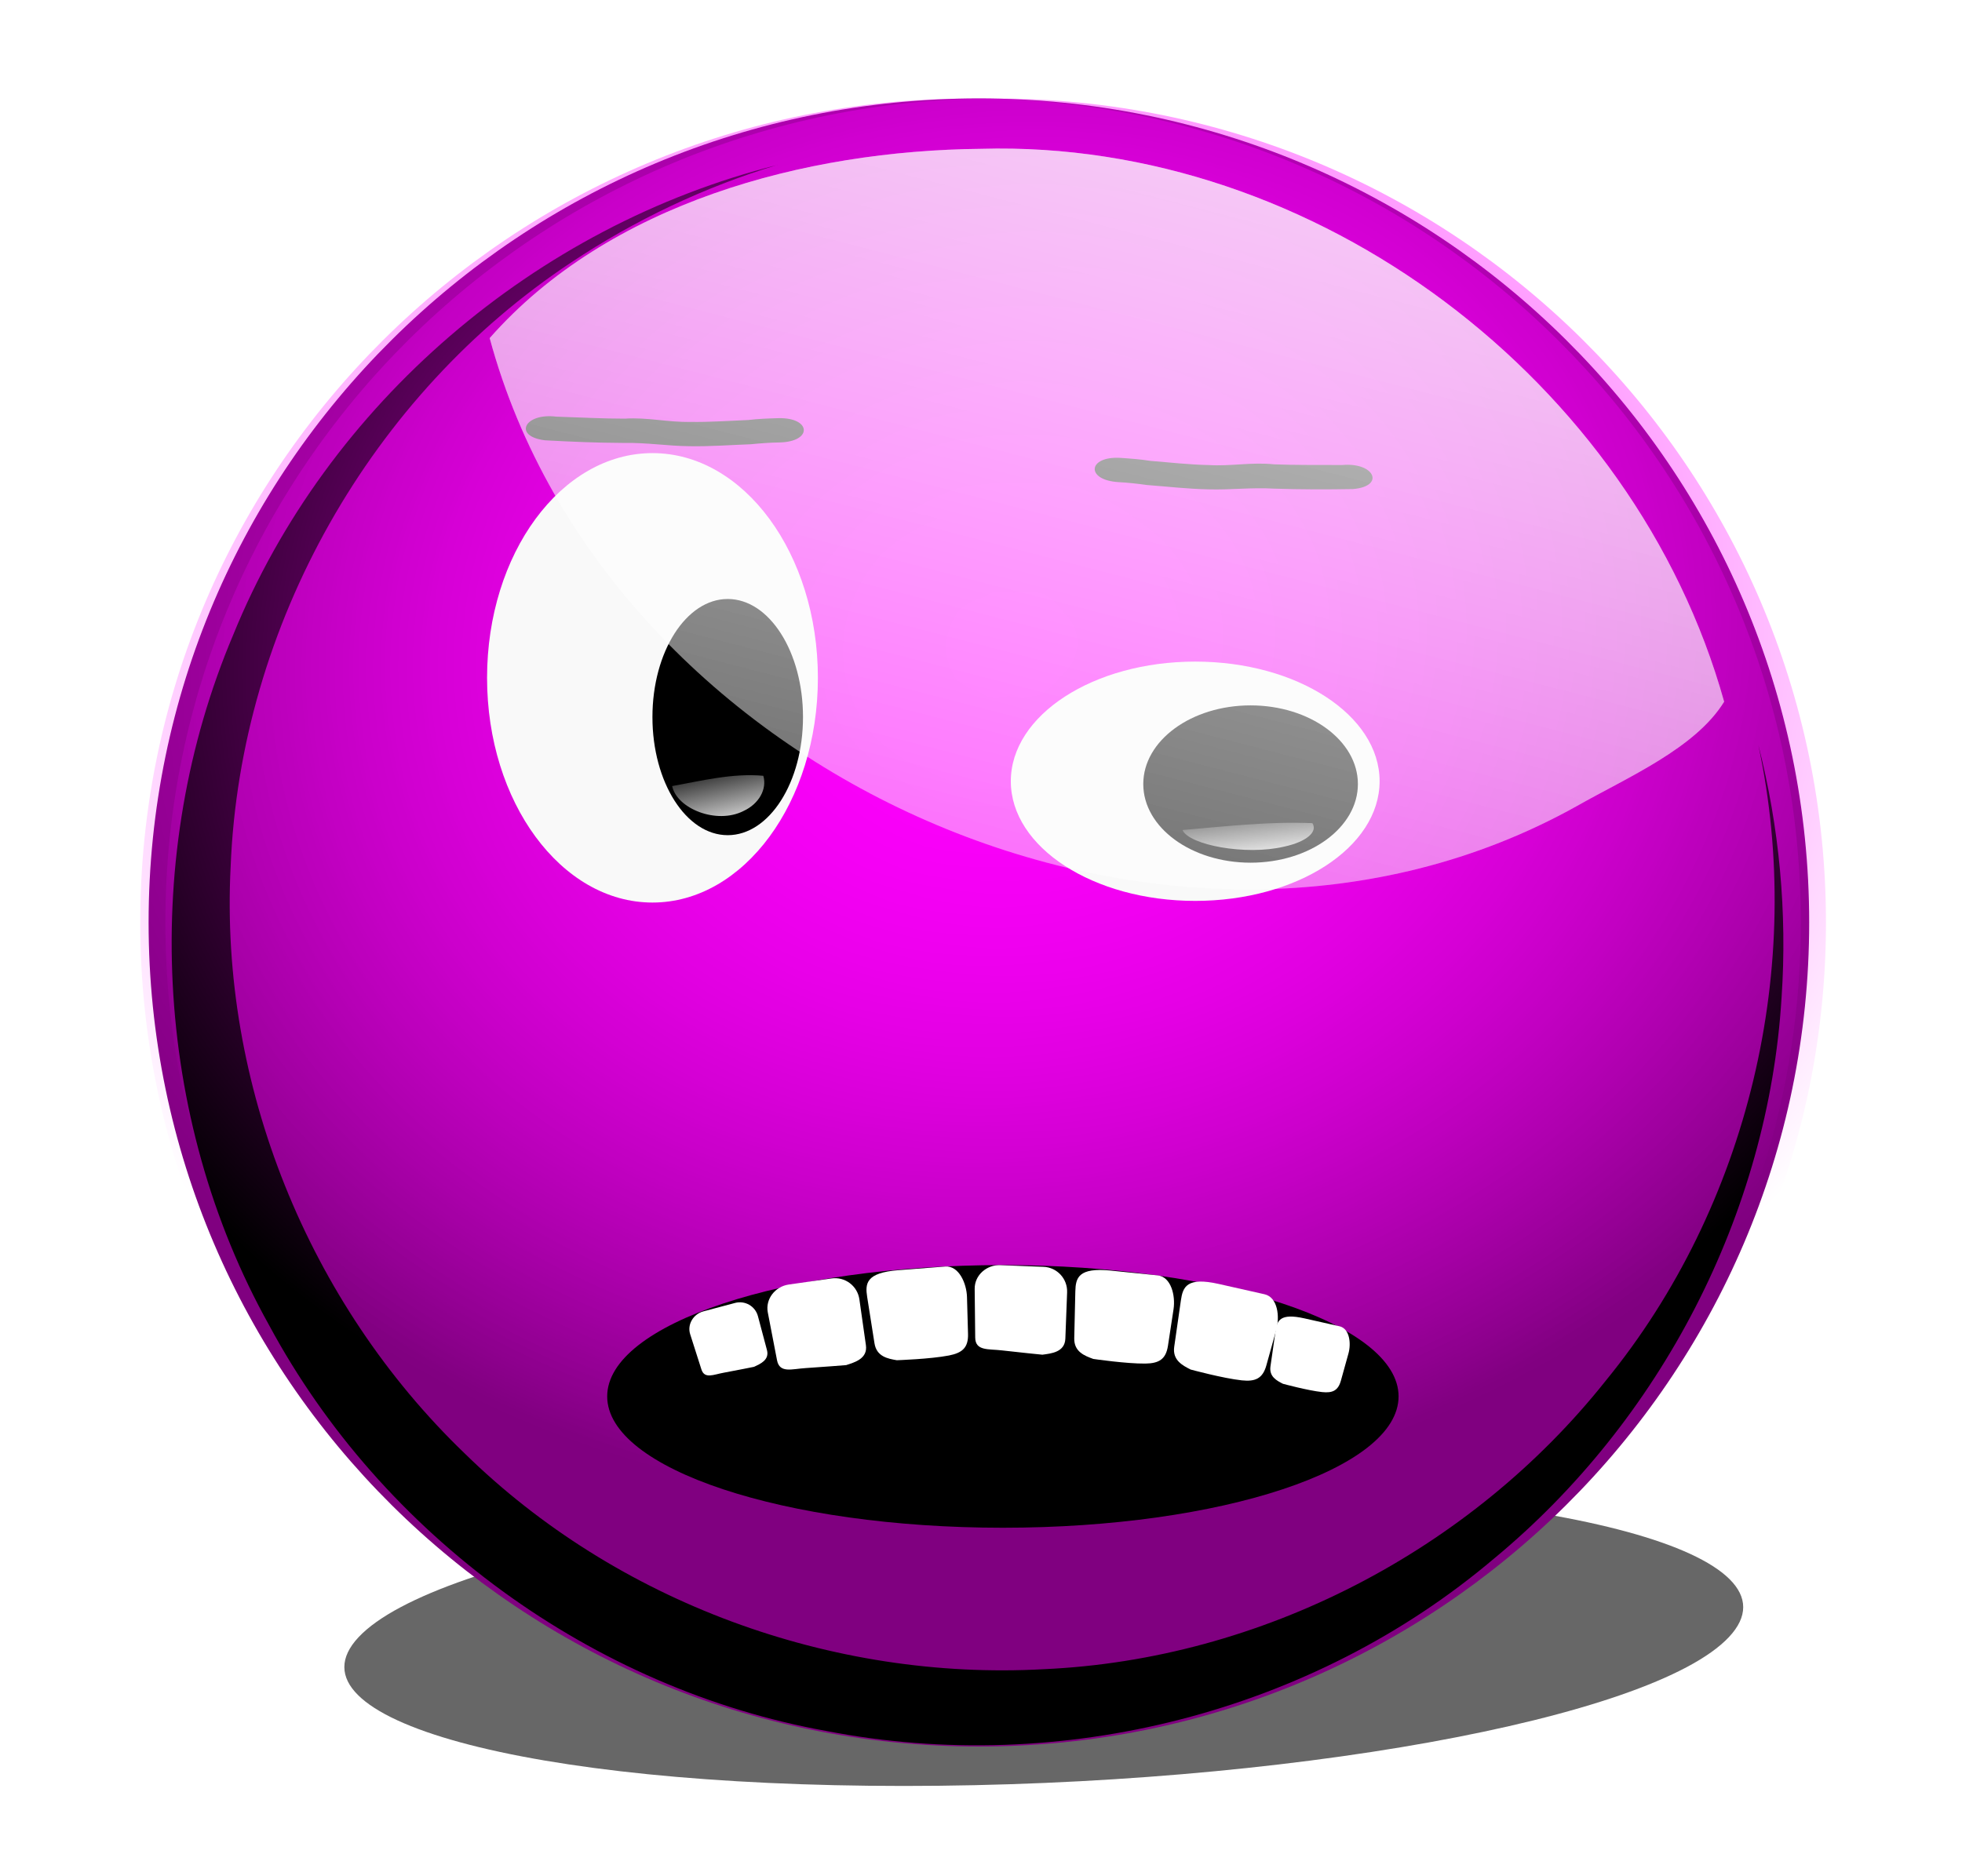
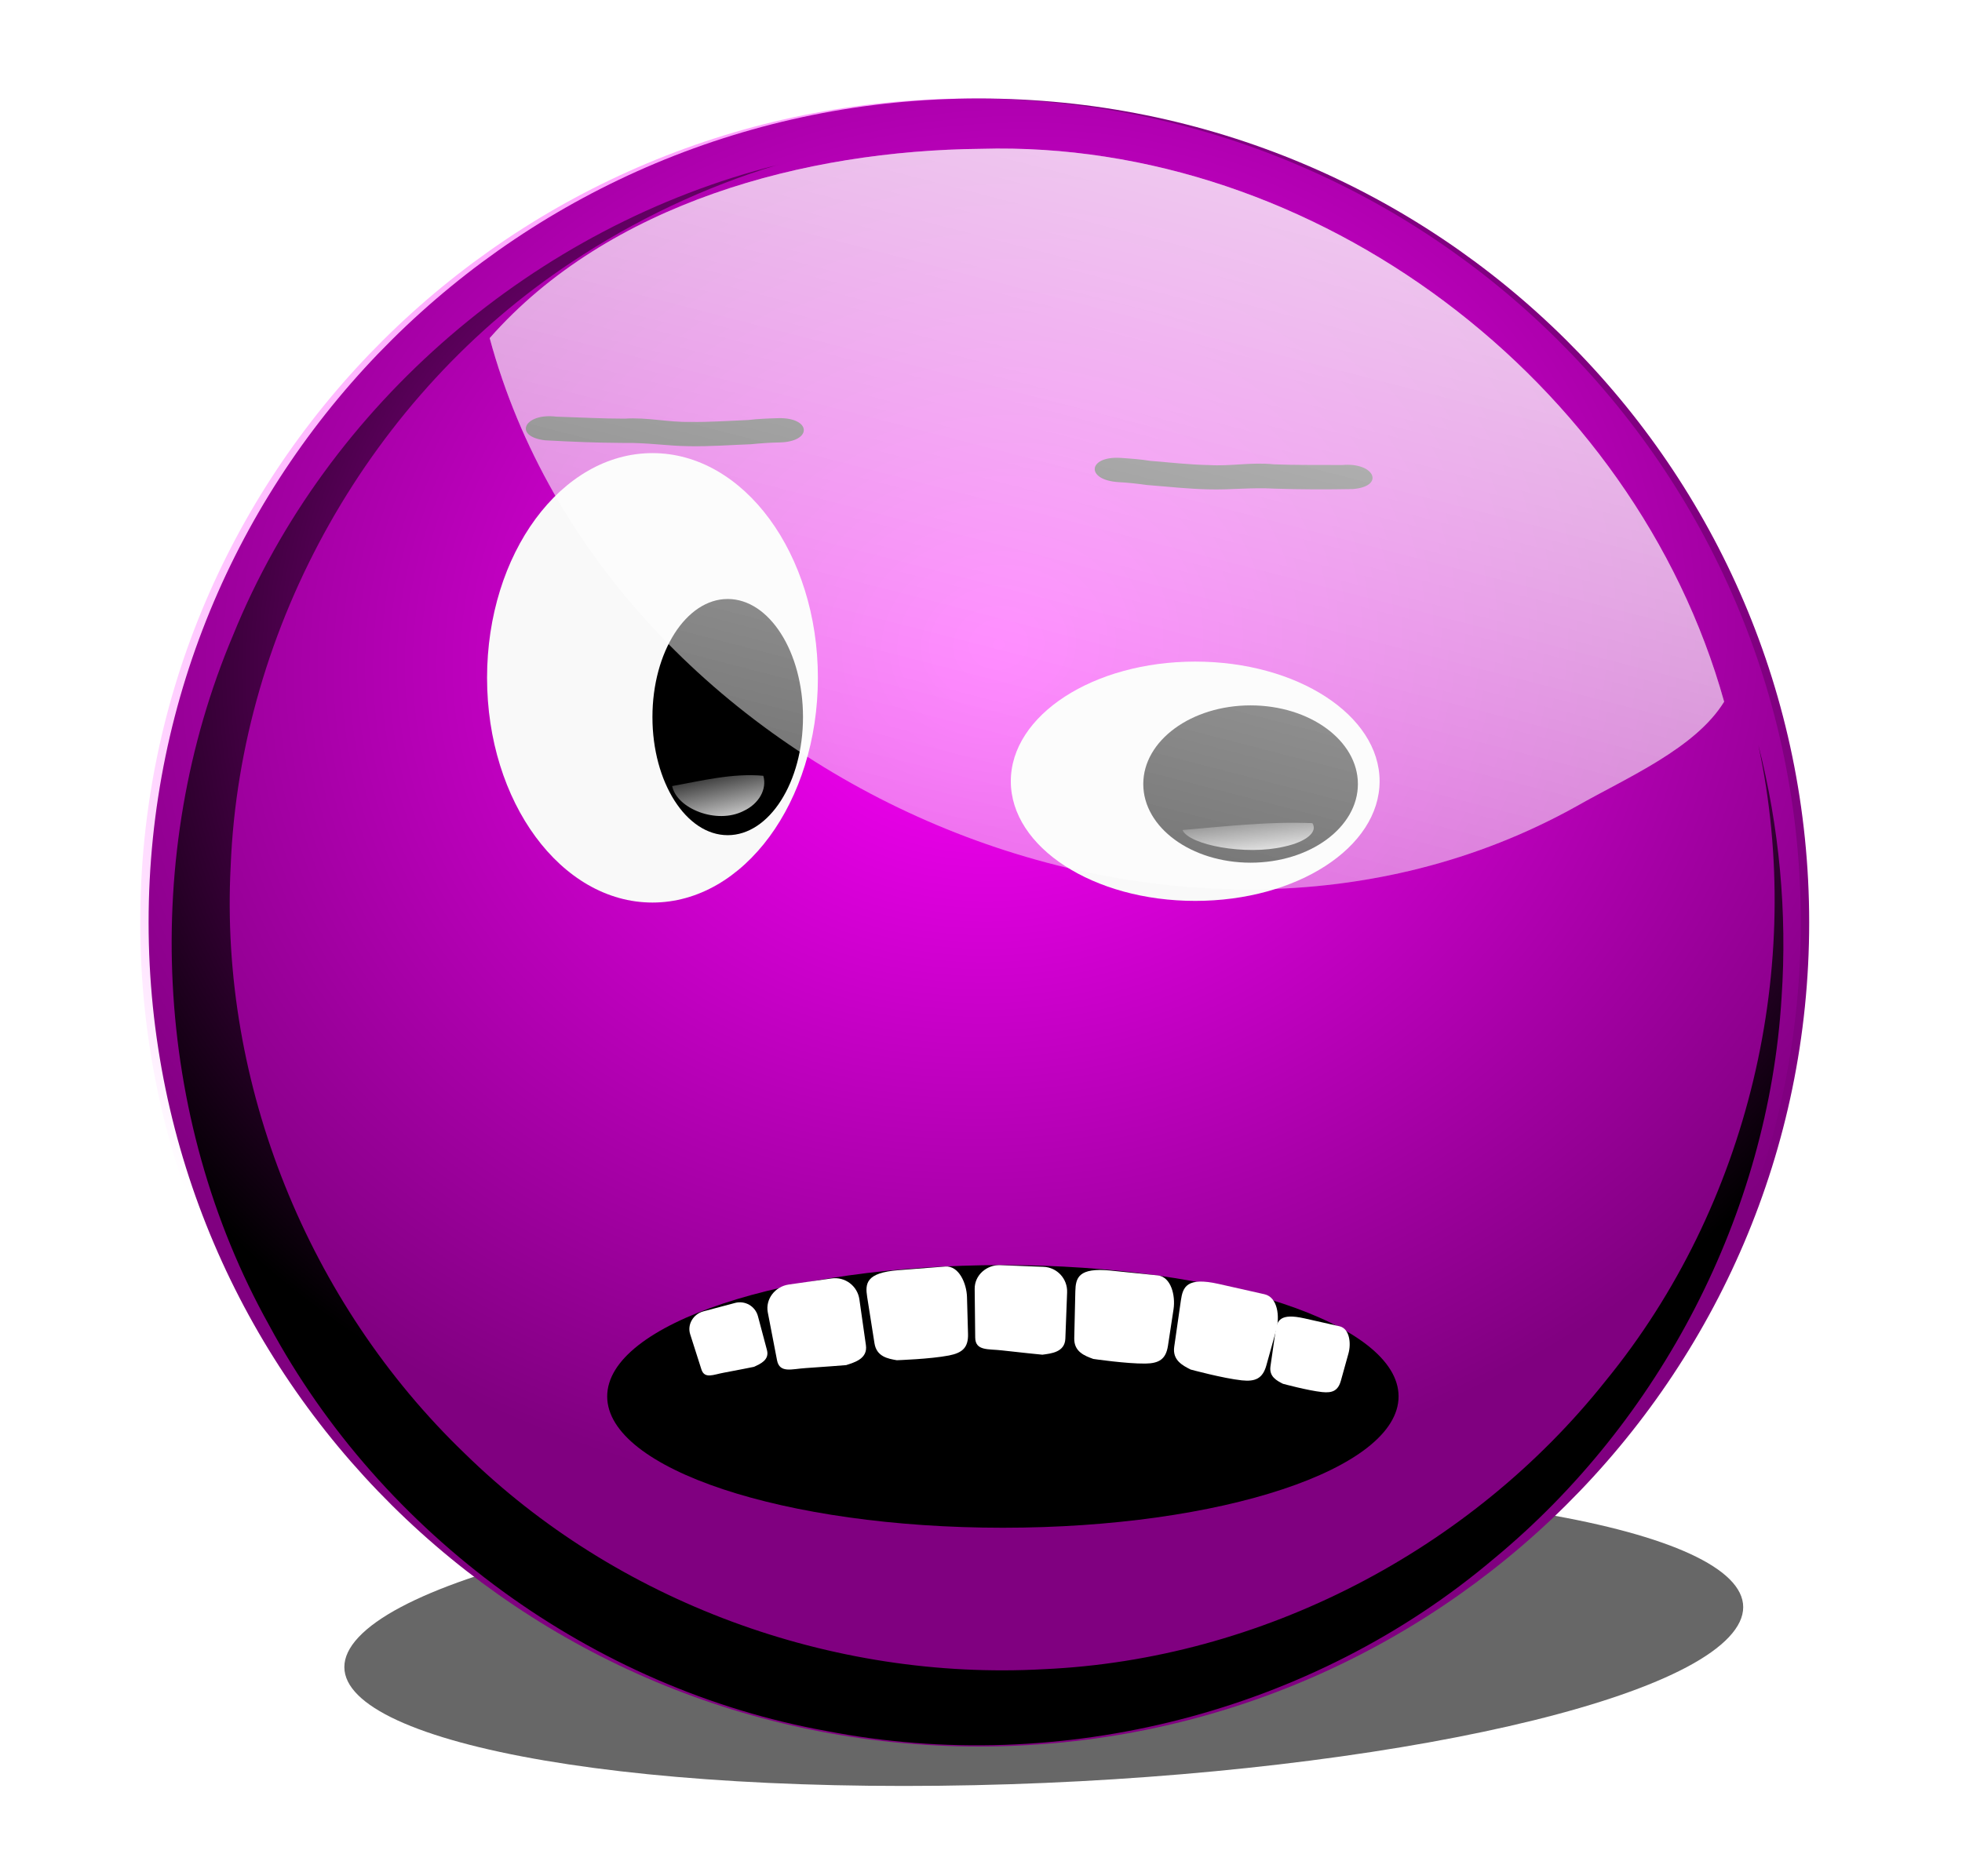
<svg xmlns="http://www.w3.org/2000/svg" xmlns:ns1="http://www.inkscape.org/namespaces/inkscape" xmlns:xlink="http://www.w3.org/1999/xlink" id="svg3341" viewBox="0 0 740.76 708.39" version="1.1" ns1:version="0.91 r13725">
  <defs id="defs3">
    <filter id="filter4112-5-7" height="1.271" width="1.234" color-interpolation-filters="sRGB" y="-.135" x="-.117">
      <feGaussianBlur id="feGaussianBlur4114-2-95" stdDeviation="9.732" />
    </filter>
    <radialGradient id="radialGradient6384" xlink:href="#linearGradient3900-4" gradientUnits="userSpaceOnUse" cy="1027.7" cx="-297.84" gradientTransform="matrix(.661 -.085 .072 .563 516.4 -1742)" r="251.32" />
    <linearGradient id="linearGradient3900-4">
      <stop id="stop3902-5" style="stop-color:#ff00ff" offset="0" />
      <stop id="stop3904-9" style="stop-color:#ff00ff;stop-opacity:0" offset="1" />
    </linearGradient>
    <filter id="filter4711-0" color-interpolation-filters="sRGB">
      <feGaussianBlur id="feGaussianBlur4713-15" stdDeviation="10.016" />
    </filter>
    <radialGradient id="radialGradient6386" xlink:href="#linearGradient3900-4" gradientUnits="userSpaceOnUse" cy="1027.7" cx="-297.84" gradientTransform="matrix(.661 -.085 .072 .563 512.25 -1742)" r="251.32" />
    <linearGradient id="linearGradient6388" y2="128.89" xlink:href="#linearGradient4153-32" gradientUnits="userSpaceOnUse" x2="151.48" gradientTransform="matrix(-.543 .146 -.299 -.265 718.04 141.22)" y1="101" x1="157.19" />
    <linearGradient id="linearGradient4153-32">
      <stop id="stop4155-1" style="stop-color:#ffffff" offset="0" />
      <stop id="stop4157-51" style="stop-color:#ffffff;stop-opacity:0" offset="1" />
    </linearGradient>
    <linearGradient id="linearGradient6390" y2="128.89" xlink:href="#linearGradient4153-32" gradientUnits="userSpaceOnUse" x2="151.48" gradientTransform="matrix(-.543 .146 -.299 -.265 765.61 139.51)" y1="101" x1="157.19" />
    <linearGradient id="linearGradient6392" y2="205.58" xlink:href="#linearGradient4153-32" gradientUnits="userSpaceOnUse" x2="178.74" gradientTransform="matrix(1.718 0 0 1.718 89.331 -1342.4)" y1="-35.273" x1="240.85" />
  </defs>
  <g id="layer1" transform="translate(-9.718 -22.365)">
    <g id="g6354" transform="matrix(2.288 0 0 2.288 -504.14 2869.7)">
      <path id="path5743" style="opacity:0.77;filter:url(#filter4112-5-7);fill:#000000" d="m259.87 144.73c0 47.607-38.877 86.2-86.833 86.2-47.957 0-86.833-38.593-86.833-86.2s38.877-86.2 86.833-86.2c47.957 0 86.833 38.593 86.833 86.2z" transform="matrix(1.302 0 -.268 .285 210.32 -1015.5)" />
      <path id="path5745" style="fill:#800080" d="m523.13-1092.2c0 75.117-61.342 136.01-137.01 136.01-75.669 0-137.01-60.894-137.01-136.01 0-75.117 61.342-136.01 137.01-136.01 75.669 0 137.01 60.894 137.01 136.01z" />
-       <path id="path5747" style="fill:url(#radialGradient6384)" d="m525.9-1092.2c0 75.117-61.342 136.01-137.01 136.01-75.669 0-137.01-60.894-137.01-136.01 0-75.117 61.342-136.01 137.01-136.01 75.669 0 137.01 60.894 137.01 136.01z" />
      <path id="path5749" style="filter:url(#filter4711-0);fill:#000000" d="m-328.41 233.72c0.183 0.01 0.567-0.176 0 0zc-73.616 18.458-137.46 72.67-166.19 143.09-28.376 66.802-24.561 146.75 11 210.25 34.527 63.934 98.89 110.76 170.41 123.56 71.41 13.761 148.29-5.562 203.95-52.582 50.759-41.847 83.795-105.02 87.805-170.82 1.755-25.83-0.681-51.881-7.101-76.879 14.473 67.312-3.045 140.49-46.656 193.62-41.235 51.728-105.3 84.875-171.71 87.818-64.77 3.591-130.55-20.397-176.95-65.704-47.713-45.689-74.942-112.32-71.52-178.71 2.882-73.418 43.005-143.78 104.18-184.06 19.31-12.828 40.577-22.869 62.781-29.594z" transform="matrix(0.54 0 0 .542 530.15 -1343.9)" />
      <path id="path5751" style="fill:url(#radialGradient6386)" d="m521.75-1092.2c0 75.117-61.342 136.01-137.01 136.01-75.669 0-137.01-60.894-137.01-136.01 0-75.117 61.342-136.01 137.01-136.01 75.669 0 137.01 60.894 137.01 136.01z" />
      <g id="g5953" transform="matrix(1.52 0 0 1.52 -97.587 -2489.9)">
        <path id="path4817" style="fill:#000000" d="m272.36 864.61c2.474 0.076 4.955 0.218 7.437 0.216 2.404-0.165 4.695 0.406 7.061 0.353 2.119 0.041 4.216-0.122 6.327-0.204 1.076-0.132 2.168-0.169 3.265-0.201 3.583-0.088 3.746 2.547 0.163 2.635-1.058 0.018-2.096 0.092-3.139 0.197-2.229 0.08-4.446 0.254-6.684 0.211-2.402-0.023-4.681-0.406-7.098-0.353-2.867-0.017-5.743-0.125-8.589-0.288-3.473-0.435-2.216-3.001 1.258-2.565z" />
        <path id="path4819" style="fill:#000000" d="m357.7 869.86c-2.475-0.02-4.96 0.026-7.44-0.073-2.395-0.258-4.707 0.224-7.069 0.079-2.119-0.041-4.208-0.286-6.314-0.45-1.071-0.174-2.16-0.253-3.255-0.327-3.577-0.227-3.842 2.4-0.265 2.627 1.056 0.059 2.091 0.173 3.129 0.318 2.224 0.166 4.433 0.427 6.67 0.47 2.402 0.07 4.693-0.224 7.106-0.078 2.866 0.094 5.744 0.098 8.594 0.045 3.487-0.3 2.33-2.912-1.157-2.612z" />
        <path id="path4821" style="fill:#f9f9f9" d="m300.75 892.97c0 13.477-8.04 24.402-17.958 24.402-9.918 0-17.958-10.925-17.958-24.402s8.04-24.402 17.958-24.402c9.918 0 17.958 10.925 17.958 24.402z" />
        <g id="g4823" transform="matrix(.665 0 0 1 -110.11 772.84)">
          <path id="path4825" style="fill:#000000" d="m171.13 119.38c0 8.401-6.527 15.212-14.578 15.212-8.051 0-14.578-6.811-14.578-15.212 0-8.401 6.527-15.212 14.578-15.212 8.051 0 14.578 6.811 14.578 15.212z" transform="matrix(.843 0 0 .843 471.14 23.755)" />
          <path id="path4827" style="fill:url(#linearGradient6388)" d="m605.66 134.6c2.586-0.785 3.895-2.415 3.264-3.833-5.043-0.314-10.23 0.566-14.882 1.115 0.766 2.46 7.251 4.179 11.618 2.718z" />
        </g>
        <path id="path4829" style="fill:#f9f9f9" d="m361.73 904.2c0 7.176-8.962 12.993-20.018 12.993s-20.018-5.817-20.018-12.993c0-7.176 8.962-12.993 20.018-12.993s20.018 5.817 20.018 12.993z" />
        <g id="g4831" transform="matrix(.948 0 0 .666 -267.92 822.8)">
          <path id="path4833" style="fill:#000000" d="m171.13 119.38c0 8.401-6.527 15.212-14.578 15.212-8.051 0-14.578-6.811-14.578-15.212 0-8.401 6.527-15.212 14.578-15.212 8.051 0 14.578 6.811 14.578 15.212z" transform="matrix(.843 0 0 .843 517.44 22.039)" />
          <path id="path4835" style="fill:url(#linearGradient6390)" d="m653.23 132.89c2.586-0.785 3.895-2.415 3.264-3.833-5.043-0.314-10.23 0.566-14.882 1.115 0.766 2.46 7.251 4.179 11.618 2.718z" />
        </g>
        <path id="path4837" style="fill:#000000" d="m363.79 971c0 7.876-19.232 14.261-42.957 14.261-23.724 0-42.957-6.385-42.957-14.261s19.232-14.261 42.957-14.261c23.724 0 42.957 6.385 42.957 14.261z" />
        <path id="path4839" style="fill:#ffffff" d="m303.82 967.6s-2.813 0.228-4.399 0.324c-1.481 0.089-2.827 0.601-3.108-0.855l-1.001-5.189c-0.281-1.457 0.805-2.82 2.274-3.029l4.64-0.661c1.469-0.209 2.82 0.805 3.029 2.274l0.708 4.971c0.209 1.469-1.222 1.865-2.143 2.165z" />
        <path id="path4855" style="fill:#ffffff" d="m309.32 967.07s3.651-0.123 5.657-0.514c1.456-0.284 2.113-0.859 2.071-2.342l-0.112-4.006c-0.042-1.483-0.882-3.427-2.361-3.312l-5.083 0.396c-3.533 0.275-3.623 1.45-3.391 2.916l0.792 5.022c0.231 1.466 1.472 1.675 2.427 1.841z" />
        <path id="path4857" style="fill:#ffffff" d="m325.12 966.47s-2.808-0.278-4.386-0.467c-1.473-0.177-2.889 0.087-2.905-1.397l-0.058-5.284c-0.016-1.484 1.296-2.631 2.778-2.574l4.683 0.179c1.483 0.057 2.631 1.296 2.574 2.778l-0.191 5.018c-0.057 1.483-1.535 1.617-2.495 1.747z" />
        <path id="path4859" style="fill:#ffffff" d="m330.64 966.93s3.615 0.531 5.658 0.504c1.484-0.02 2.232-0.468 2.456-1.935l0.605-3.962c0.224-1.467-0.256-3.53-1.732-3.681l-5.072-0.518c-3.525-0.36-3.823 0.78-3.858 2.263l-0.117 5.082c-0.034 1.483 1.15 1.911 2.059 2.245z" />
        <path id="path4861" style="fill:#ffffff" d="m341.21 968.08s3.525 0.959 5.557 1.176c1.475 0.157 2.272-0.198 2.67-1.628l1.074-3.861c0.398-1.429 0.167-3.535-1.28-3.861l-4.974-1.12c-3.457-0.778-3.889 0.318-4.1 1.787l-0.723 5.032c-0.211 1.469 0.914 2.034 1.777 2.475z" />
        <path id="path4863" style="fill:#ffffff" d="m293.8 967.79s-2.097 0.424-3.282 0.638c-1.107 0.199-2.074 0.706-2.416-0.365l-1.218-3.816c-0.342-1.071 0.353-2.195 1.44-2.484l3.433-0.913c1.087-0.289 2.195 0.353 2.484 1.44l0.979 3.679c0.289 1.087-0.752 1.514-1.419 1.822z" />
        <path id="path4865" style="fill:#ffffff" d="m351.24 969.63s2.695 0.733 4.248 0.899c1.128 0.12 1.737-0.152 2.041-1.244l0.821-2.952c0.304-1.093 0.128-2.702-0.979-2.951l-3.802-0.856c-2.643-0.595-2.973 0.243-3.134 1.366l-0.553 3.847c-0.161 1.123 0.698 1.555 1.358 1.892z" />
      </g>
      <g id="g5802">
        <path id="path5753" style="fill:url(#linearGradient6392)" d="m386.5-1219.9c-29.155 0.286-61.471 8.954-81.108 31.241 19.603 72.439 113.06 114.29 179.39 77.244 8.371-4.752 19.58-9.53 24.316-17.231-14.77-52.906-67.401-92.822-122.6-91.254z" />
        <path id="path5755" style="fill:url(#linearGradient6392)" d="m386.5-1219.9c-29.155 0.286-61.471 8.954-81.108 31.241 19.603 72.439 113.06 114.29 179.39 77.244 8.371-4.752 19.58-9.53 24.316-17.231-14.77-52.906-67.401-92.822-122.6-91.254z" />
        <path id="path5757" style="fill:url(#linearGradient6392)" d="m386.5-1219.9c-29.155 0.286-61.471 8.954-81.108 31.241 19.603 72.439 113.06 114.29 179.39 77.244 8.371-4.752 19.58-9.53 24.316-17.231-14.77-52.906-67.401-92.822-122.6-91.254z" />
      </g>
    </g>
  </g>
</svg>